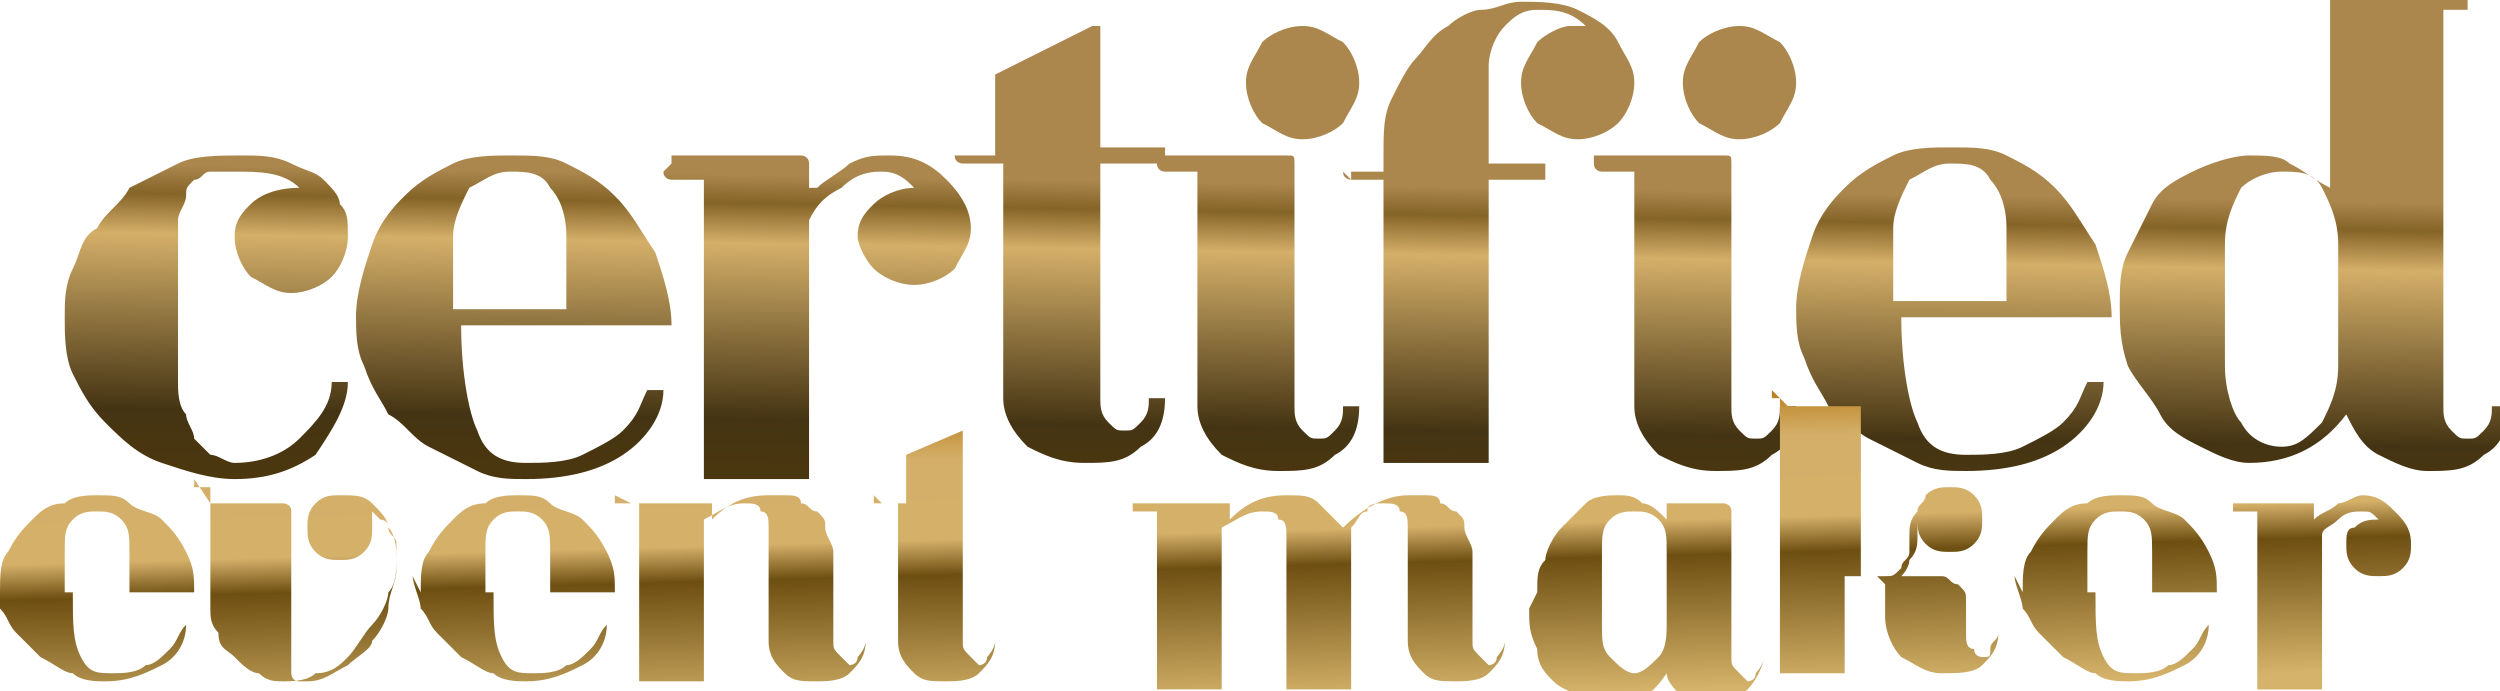
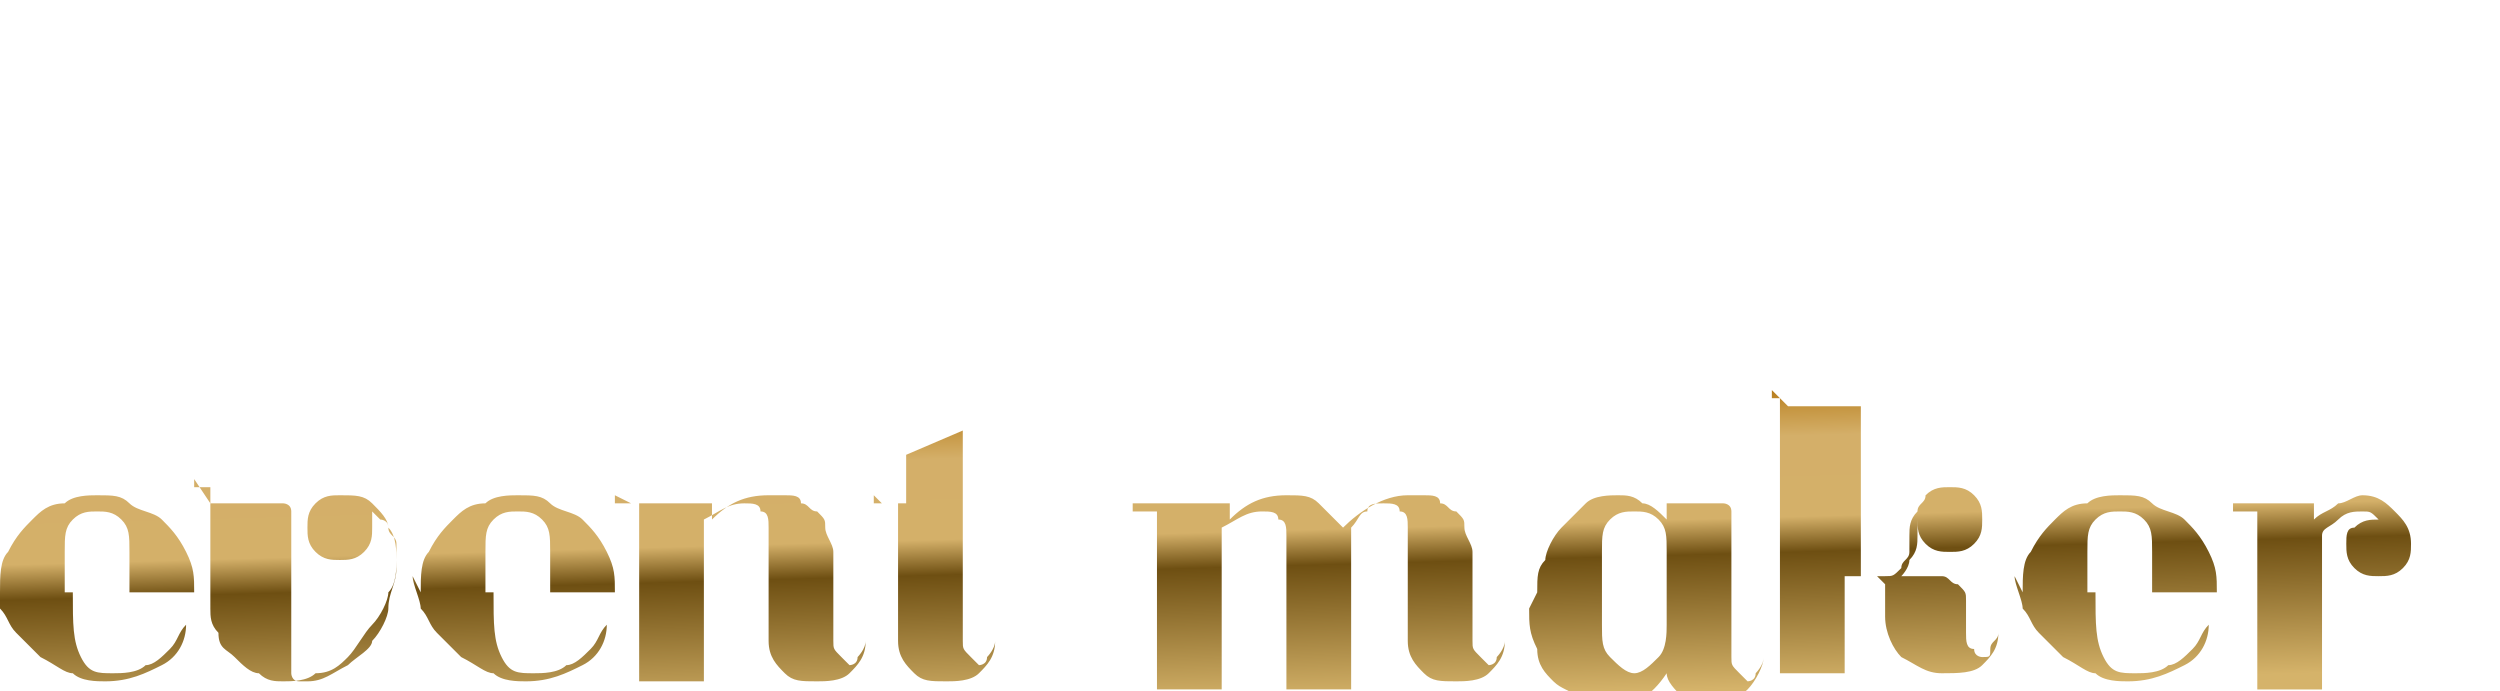
<svg xmlns="http://www.w3.org/2000/svg" xml:space="preserve" width="313.819mm" height="86.761mm" version="1.0" style="shape-rendering:geometricPrecision; text-rendering:geometricPrecision; image-rendering:optimizeQuality; fill-rule:evenodd; clip-rule:evenodd" viewBox="0 0 309 85">
  <defs>
    <style type="text/css"> .fil0 {fill:url(#id0);fill-rule:nonzero} .fil1 {fill:url(#id1);fill-rule:nonzero} </style>
    <linearGradient id="id0" gradientUnits="userSpaceOnUse" x1="249" y1="24" x2="248" y2="84">
      <stop offset="0" style="stop-opacity:1; stop-color:#AB874D" />
      <stop offset="0.059" style="stop-opacity:1; stop-color:#856428" />
      <stop offset="0.141" style="stop-opacity:1; stop-color:#D4AF69" />
      <stop offset="0.502" style="stop-opacity:1; stop-color:#453413" />
      <stop offset="1" style="stop-opacity:1; stop-color:#5E4103" />
    </linearGradient>
    <linearGradient id="id1" gradientUnits="userSpaceOnUse" x1="136" y1="50" x2="137" y2="87">
      <stop offset="0" style="stop-opacity:1; stop-color:#B57816" />
      <stop offset="0.067" style="stop-opacity:1; stop-color:#C59540" />
      <stop offset="0.161" style="stop-opacity:1; stop-color:#D4AF69" />
      <stop offset="0.431" style="stop-opacity:1; stop-color:#D4B069" />
      <stop offset="0.549" style="stop-opacity:1; stop-color:#6E4F12" />
      <stop offset="1" style="stop-opacity:1; stop-color:#D5B36A" />
    </linearGradient>
  </defs>
  <g id="Layer_x0020_1">
    <g id="_1873776152576">
-       <path class="fil0" d="M8 39c0,-2 0,-4 1,-6 1,-2 1,-4 3,-5 1,-2 3,-3 4,-5 2,-1 4,-2 6,-3 2,-1 5,-1 8,-1 2,0 4,0 6,1 2,1 3,1 4,2 1,1 2,2 2,3 1,1 1,2 1,4 0,2 -1,4 -2,5 -1,1 -3,2 -5,2 -2,0 -3,-1 -5,-2 -1,-1 -2,-3 -2,-5 0,-2 1,-3 2,-4 1,-1 3,-2 6,-2 -2,-2 -5,-2 -8,-2 -1,0 -2,0 -3,0 -1,0 -1,1 -2,1 -1,1 -1,1 -1,2 0,1 -1,2 -1,3 0,1 0,2 0,4 0,1 0,3 0,4l0 7c0,2 0,4 0,5 0,1 0,3 1,4 0,1 1,2 1,3 1,1 1,1 2,2 1,0 2,1 3,1 3,0 6,-1 8,-3 2,-2 4,-4 4,-7 0,0 0,0 0,0 0,0 0,0 1,0 0,0 0,0 1,0 0,0 0,0 0,0 0,3 -2,6 -4,9 -3,2 -6,3 -10,3 -3,0 -6,-1 -9,-2 -3,-1 -5,-3 -7,-5 -2,-2 -3,-4 -4,-6 -1,-2 -1,-5 -1,-7zm36 0c0,-3 1,-6 2,-9 1,-3 3,-5 4,-6 2,-2 4,-3 6,-4 2,-1 5,-1 7,-1 3,0 5,0 7,1 2,1 4,2 6,4 2,2 3,4 5,7 1,3 2,6 2,9 0,0 0,0 -1,0l-25 0c0,6 1,11 2,13 1,3 3,4 6,4 2,0 5,0 7,-1 2,-1 4,-2 5,-3 2,-2 2,-3 3,-5 0,0 0,0 0,0 0,0 0,0 1,0 0,0 0,0 1,0 0,0 0,0 0,0 0,3 -2,6 -5,8 -3,2 -7,3 -12,3 -2,0 -4,0 -6,-1 -2,-1 -4,-2 -6,-3 -2,-1 -3,-3 -5,-4 -1,-2 -2,-3 -3,-6 -1,-2 -1,-4 -1,-7zm13 -1l13 0 0 -9c0,-3 -1,-5 -2,-6 -1,-2 -3,-2 -5,-2 -2,0 -3,1 -5,2 -1,2 -2,4 -2,6l0 9zm26 -18c0,0 0,0 0,-1 0,0 0,0 0,0l16 0c0,0 1,0 1,1l0 3 1 0c1,-1 3,-2 4,-3 2,-1 3,-1 5,-1 3,0 5,1 7,3 2,2 3,4 3,6 0,2 -1,3 -2,5 -1,1 -3,2 -5,2 -2,0 -4,-1 -5,-2 -1,-1 -2,-3 -2,-4 0,-2 1,-3 2,-4 1,-1 3,-2 5,-2 -1,-1 -2,-2 -4,-2 -1,0 -3,0 -5,2 -2,1 -3,2 -4,4l0 32 -13 0 0 -37 -4 0c0,0 -1,0 -1,-1zm35 0c0,0 0,0 0,-1 0,0 0,0 0,0l5 0 0 -10 12 -6c1,0 1,0 1,0l0 15 8 0c0,0 0,0 0,0 0,0 0,0 0,1 0,0 0,0 0,1 0,0 0,0 0,0l-8 0 0 29c0,1 0,2 1,3 1,1 1,1 2,1 1,0 1,0 2,-1 1,-1 1,-2 1,-3 0,0 0,0 0,0 0,0 0,0 1,0 0,0 0,0 1,0 0,0 0,0 0,0 0,3 -1,5 -3,6 -2,2 -4,2 -7,2 -3,0 -5,-1 -7,-2 -2,-2 -3,-4 -3,-6l0 -29 -5 0c0,0 -1,0 -1,-1zm25 0c0,0 0,0 0,-1 0,0 0,0 0,0l16 0c1,0 1,0 1,1l0 30c0,1 0,2 1,3 1,1 1,1 2,1 1,0 1,0 2,-1 1,-1 1,-2 1,-3 0,0 0,0 0,0 0,0 0,0 1,0 0,0 0,0 1,0 0,0 0,0 0,0 0,3 -1,5 -3,6 -2,2 -4,2 -7,2 -3,0 -5,-1 -7,-2 -2,-2 -3,-4 -3,-6l0 -29 -4 0c0,0 -1,0 -1,-1zm11 -10c0,-2 1,-3 2,-5 1,-1 3,-2 5,-2 2,0 3,1 5,2 1,1 2,3 2,5 0,2 -1,3 -2,5 -1,1 -3,2 -5,2 -2,0 -3,-1 -5,-2 -1,-1 -2,-3 -2,-5zm13 12c0,0 0,0 0,-1 0,0 0,0 0,0l4 0 0 -2c0,-3 0,-5 1,-7 1,-2 2,-4 3,-5 1,-1 2,-3 4,-4 1,-1 3,-2 4,-2 2,0 3,-1 5,-1 2,0 5,0 7,1 2,1 4,2 5,4 1,2 2,3 2,5 0,2 -1,4 -2,5 -1,1 -3,2 -5,2 -2,0 -3,-1 -5,-2 -1,-1 -2,-3 -2,-5 0,-2 1,-3 2,-5 1,-1 3,-2 4,-2 1,0 2,0 2,0 -2,-2 -4,-2 -6,-2 -2,0 -3,1 -4,2 -1,1 -2,3 -2,5l0 12 7 0c0,0 0,0 0,0 0,0 0,0 0,1 0,0 0,0 0,1 0,0 0,0 0,0l-7 0 0 35 -13 0 0 -35 -4 0c0,0 -1,0 -1,-1zm30 -2c0,0 0,0 0,-1 0,0 0,0 0,0l16 0c1,0 1,0 1,1l0 30c0,1 0,2 1,3 1,1 1,1 2,1 1,0 1,0 2,-1 1,-1 1,-2 1,-3 0,0 0,0 0,0 0,0 0,0 1,0 0,0 0,0 1,0 0,0 0,0 0,0 0,3 -1,5 -3,6 -2,2 -4,2 -7,2 -3,0 -5,-1 -7,-2 -2,-2 -3,-4 -3,-6l0 -29 -4 0c0,0 -1,0 -1,-1zm11 -10c0,-2 1,-3 2,-5 1,-1 3,-2 5,-2 2,0 3,1 5,2 1,1 2,3 2,5 0,2 -1,3 -2,5 -1,1 -3,2 -5,2 -2,0 -3,-1 -5,-2 -1,-1 -2,-3 -2,-5zm14 28c0,-3 1,-6 2,-9 1,-3 3,-5 4,-6 2,-2 4,-3 6,-4 2,-1 5,-1 7,-1 3,0 5,0 7,1 2,1 4,2 6,4 2,2 3,4 5,7 1,3 2,6 2,9 0,0 0,0 -1,0l-25 0c0,6 1,11 2,13 1,3 3,4 6,4 2,0 5,0 7,-1 2,-1 4,-2 5,-3 2,-2 2,-3 3,-5 0,0 0,0 0,0 0,0 0,0 1,0 0,0 0,0 1,0 0,0 0,0 0,0 0,3 -2,6 -5,8 -3,2 -7,3 -12,3 -2,0 -4,0 -6,-1 -2,-1 -4,-2 -6,-3 -2,-1 -3,-3 -5,-4 -1,-2 -2,-3 -3,-6 -1,-2 -1,-4 -1,-7zm13 -1l13 0 0 -9c0,-3 -1,-5 -2,-6 -1,-2 -3,-2 -5,-2 -2,0 -3,1 -5,2 -1,2 -2,4 -2,6l0 9zm27 1c0,-3 0,-5 1,-7 1,-2 2,-4 3,-6 1,-2 3,-3 5,-4 2,-1 5,-2 7,-2 2,0 4,0 5,1 2,1 3,2 5,3l0 -6 0 -17c0,0 0,0 0,-1 0,0 0,0 1,0l16 0c0,0 0,0 0,0 0,0 0,0 0,1 0,0 0,0 0,1 0,0 0,0 0,0l-3 0 0 49c0,1 0,2 1,3 1,1 1,1 2,1 1,0 1,0 2,-1 1,-1 1,-2 1,-3 0,0 0,0 0,0 0,0 0,0 1,0 0,0 0,0 1,0 0,0 0,0 0,0 0,3 -1,5 -3,6 -2,2 -4,2 -7,2 -2,0 -4,-1 -6,-2 -2,-1 -3,-3 -4,-5 -3,4 -7,6 -12,6 -2,0 -4,-1 -6,-2 -2,-1 -4,-2 -5,-4 -1,-2 -3,-4 -4,-6 -1,-3 -1,-5 -1,-8zm13 7c0,3 1,6 2,7 1,2 3,3 5,3 2,0 3,-1 5,-3 1,-2 2,-4 2,-7l0 -15c0,-3 -1,-5 -2,-7 -1,-2 -3,-2 -5,-2 -2,0 -4,1 -5,2 -1,2 -2,4 -2,7l0 15z" />
      <path class="fil1" d="M0 73c0,-2 0,-4 1,-5 1,-2 2,-3 3,-4 1,-1 2,-2 4,-2 1,-1 3,-1 4,-1 2,0 3,0 4,1 1,1 3,1 4,2 1,1 2,2 3,4 1,2 1,3 1,5 0,0 0,0 0,0l-15 0c0,4 0,6 1,8 1,2 2,2 4,2 1,0 3,0 4,-1 1,0 2,-1 3,-2 1,-1 1,-2 2,-3 0,0 0,0 0,0 0,0 0,0 0,0 0,0 0,0 0,0 0,0 0,0 0,0 0,2 -1,4 -3,5 -2,1 -4,2 -7,2 -1,0 -3,0 -4,-1 -1,0 -2,-1 -4,-2 -1,-1 -2,-2 -3,-3 -1,-1 -1,-2 -2,-3 0,-1 -1,-3 -1,-4zm8 0l8 0 0 -5c0,-2 0,-3 -1,-4 -1,-1 -2,-1 -3,-1 -1,0 -2,0 -3,1 -1,1 -1,2 -1,4l0 5zm18 -11c0,0 0,0 0,0 0,0 0,0 0,0l9 0c0,0 1,0 1,1l0 18c0,0 0,1 0,1 0,0 0,1 0,1 0,0 0,1 1,1 0,0 1,0 1,0 2,0 3,-1 5,-2 1,-1 3,-2 3,-3 1,-1 2,-3 2,-4 0,-2 1,-3 1,-5 0,-1 0,-2 0,-3 0,-1 -1,-1 -1,-2 0,-1 -1,-1 -1,-1 0,0 -1,-1 -1,-1l0 0c0,1 0,1 0,2 0,1 0,2 -1,3 -1,1 -2,1 -3,1 -1,0 -2,0 -3,-1 -1,-1 -1,-2 -1,-3 0,-1 0,-2 1,-3 1,-1 2,-1 3,-1 2,0 3,0 4,1 1,1 2,2 2,3 1,1 1,3 1,4 0,1 0,3 -1,4 0,1 -1,3 -2,4 -1,1 -2,3 -3,4 -1,1 -2,2 -4,2 -1,1 -3,1 -4,1 -1,0 -2,0 -3,-1 -1,0 -2,-1 -3,-2 -1,-1 -2,-1 -2,-3 -1,-1 -1,-2 -1,-3l0 -15 -2 0c0,0 0,0 0,-1zm26 11c0,-2 0,-4 1,-5 1,-2 2,-3 3,-4 1,-1 2,-2 4,-2 1,-1 3,-1 4,-1 2,0 3,0 4,1 1,1 3,1 4,2 1,1 2,2 3,4 1,2 1,3 1,5 0,0 0,0 0,0l-15 0c0,4 0,6 1,8 1,2 2,2 4,2 1,0 3,0 4,-1 1,0 2,-1 3,-2 1,-1 1,-2 2,-3 0,0 0,0 0,0 0,0 0,0 0,0 0,0 0,0 0,0 0,0 0,0 0,0 0,2 -1,4 -3,5 -2,1 -4,2 -7,2 -1,0 -3,0 -4,-1 -1,0 -2,-1 -4,-2 -1,-1 -2,-2 -3,-3 -1,-1 -1,-2 -2,-3 0,-1 -1,-3 -1,-4zm8 0l8 0 0 -5c0,-2 0,-3 -1,-4 -1,-1 -2,-1 -3,-1 -1,0 -2,0 -3,1 -1,1 -1,2 -1,4l0 5zm18 -11c0,0 0,0 0,0 0,0 0,0 0,0l10 0c0,0 0,0 0,0 0,0 0,0 0,0l0 2 0 0c2,-2 4,-3 7,-3 1,0 2,0 2,0 1,0 2,0 2,1 1,0 1,1 2,1 1,1 1,1 1,2 0,1 1,2 1,3l0 11c0,1 0,1 1,2 0,0 1,1 1,1 0,0 1,0 1,-1 0,0 1,-1 1,-2 0,0 0,0 0,0 0,0 0,0 0,0 0,0 0,0 0,0 0,0 0,0 0,0 0,2 -1,3 -2,4 -1,1 -3,1 -4,1 -2,0 -3,0 -4,-1 -1,-1 -2,-2 -2,-4l0 -14c0,-1 0,-2 -1,-2 0,-1 -1,-1 -2,-1 -2,0 -3,1 -5,2l0 20 -8 0 0 -22 -3 0c0,0 0,0 0,-1zm31 0c0,0 0,0 0,0 0,0 0,0 0,0l3 0 0 -6 7 -3c0,0 0,0 0,0l0 9 5 0c0,0 0,0 0,0 0,0 0,0 0,0 0,0 0,0 0,0 0,0 0,0 0,0l-5 0 0 17c0,1 0,1 1,2 0,0 1,1 1,1 0,0 1,0 1,-1 0,0 1,-1 1,-2 0,0 0,0 0,0 0,0 0,0 0,0 0,0 0,0 0,0 0,0 0,0 0,0 0,2 -1,3 -2,4 -1,1 -3,1 -4,1 -2,0 -3,0 -4,-1 -1,-1 -2,-2 -2,-4l0 -17 -3 0c0,0 0,0 0,-1zm34 0c0,0 0,0 0,0 0,0 0,0 0,0l9 0c0,0 0,0 0,0 0,0 0,0 0,0l0 2 0 0c2,-2 4,-3 7,-3 2,0 3,0 4,1 1,1 2,2 3,3 2,-2 5,-4 8,-4 1,0 2,0 2,0 1,0 2,0 2,1 1,0 1,1 2,1 1,1 1,1 1,2 0,1 1,2 1,3l0 11c0,1 0,1 1,2 0,0 1,1 1,1 0,0 1,0 1,-1 0,0 1,-1 1,-2 0,0 0,0 0,0 0,0 0,0 0,0 0,0 0,0 0,0 0,0 0,0 0,0 0,2 -1,3 -2,4 -1,1 -3,1 -4,1 -2,0 -3,0 -4,-1 -1,-1 -2,-2 -2,-4l0 -14c0,-1 0,-2 -1,-2 0,-1 -1,-1 -2,-1 -1,0 -2,0 -2,1 -1,0 -1,1 -2,2l0 20 -8 0 0 -19c0,-1 0,-2 -1,-2 0,-1 -1,-1 -2,-1 -2,0 -3,1 -5,2l0 20 -8 0 0 -22 -3 0c0,0 0,0 0,-1zm47 11c0,-2 0,-3 1,-4 0,-1 1,-3 2,-4 1,-1 2,-2 3,-3 1,-1 3,-1 4,-1 1,0 2,0 3,1 1,0 2,1 3,2l0 -2 7 0c0,0 1,0 1,1l0 18c0,1 0,1 1,2 0,0 1,1 1,1 0,0 1,0 1,-1 0,0 1,-1 1,-2 0,0 0,0 0,0 0,0 0,0 0,0 0,0 0,0 0,0 0,0 0,0 0,0 0,1 -1,3 -2,4 -1,1 -3,2 -4,2 -1,0 -2,0 -4,-1 -1,-1 -2,-2 -2,-3 -2,3 -4,4 -7,4 -1,0 -2,0 -4,-1 -1,-1 -2,-1 -3,-2 -1,-1 -2,-2 -2,-4 -1,-2 -1,-3 -1,-5zm8 4c0,2 0,3 1,4 1,1 2,2 3,2 1,0 2,-1 3,-2 1,-1 1,-3 1,-4l0 -9c0,-2 0,-3 -1,-4 -1,-1 -2,-1 -3,-1 -1,0 -2,0 -3,1 -1,1 -1,2 -1,4l0 9zm23 -27l9 0c0,0 0,0 0,0 0,0 0,0 0,0l0 21 3 0c1,0 1,0 2,-1 0,-1 1,-1 1,-2 0,-1 0,-2 0,-2 0,-1 0,-2 1,-3 0,-1 1,-1 1,-2 1,-1 2,-1 3,-1 1,0 2,0 3,1 1,1 1,2 1,3 0,1 0,2 -1,3 -1,1 -2,1 -3,1 -1,0 -2,0 -3,-1 -1,-1 -1,-2 -1,-3l0 0c0,0 0,0 0,0 0,0 0,0 0,0 0,0 0,1 0,2 0,1 0,2 -1,3 0,1 -1,2 -1,2l0 0c1,0 1,0 2,0 1,0 2,0 3,0 1,0 1,1 2,1 1,1 1,1 1,2 0,1 0,2 0,4 0,1 0,2 1,2 0,1 1,1 1,1 1,0 1,0 1,-1 0,-1 1,-1 1,-2 0,0 0,0 0,0 0,0 0,0 0,0 0,0 0,0 0,0 0,0 0,0 0,0 0,2 -1,3 -2,4 -1,1 -3,1 -5,1 -2,0 -3,-1 -5,-2 -1,-1 -2,-3 -2,-5 0,-1 0,-1 0,-1 0,0 0,-1 0,-1 0,0 0,-1 0,-1 0,0 0,-1 0,-1 0,0 0,0 -1,-1 0,0 -1,0 -1,0l-3 0 0 12 -8 0 0 -34 -1 0 0 -1zm29 23c0,-2 0,-4 1,-5 1,-2 2,-3 3,-4 1,-1 2,-2 4,-2 1,-1 3,-1 4,-1 2,0 3,0 4,1 1,1 3,1 4,2 1,1 2,2 3,4 1,2 1,3 1,5 0,0 0,0 0,0l-15 0c0,4 0,6 1,8 1,2 2,2 4,2 1,0 3,0 4,-1 1,0 2,-1 3,-2 1,-1 1,-2 2,-3 0,0 0,0 0,0 0,0 0,0 0,0 0,0 0,0 0,0 0,0 0,0 0,0 0,2 -1,4 -3,5 -2,1 -4,2 -7,2 -1,0 -3,0 -4,-1 -1,0 -2,-1 -4,-2 -1,-1 -2,-2 -3,-3 -1,-1 -1,-2 -2,-3 0,-1 -1,-3 -1,-4zm8 0l8 0 0 -5c0,-2 0,-3 -1,-4 -1,-1 -2,-1 -3,-1 -1,0 -2,0 -3,1 -1,1 -1,2 -1,4l0 5zm18 -11c0,0 0,0 0,0 0,0 0,0 0,0l10 0c0,0 0,0 0,0l0 2 0 0c1,-1 2,-1 3,-2 1,0 2,-1 3,-1 2,0 3,1 4,2 1,1 2,2 2,4 0,1 0,2 -1,3 -1,1 -2,1 -3,1 -1,0 -2,0 -3,-1 -1,-1 -1,-2 -1,-3 0,-1 0,-2 1,-2 1,-1 2,-1 3,-1 -1,-1 -1,-1 -2,-1 -1,0 -2,0 -3,1 -1,1 -2,1 -2,2l0 19 -8 0 0 -22 -3 0c0,0 0,0 0,-1z" />
    </g>
  </g>
</svg>